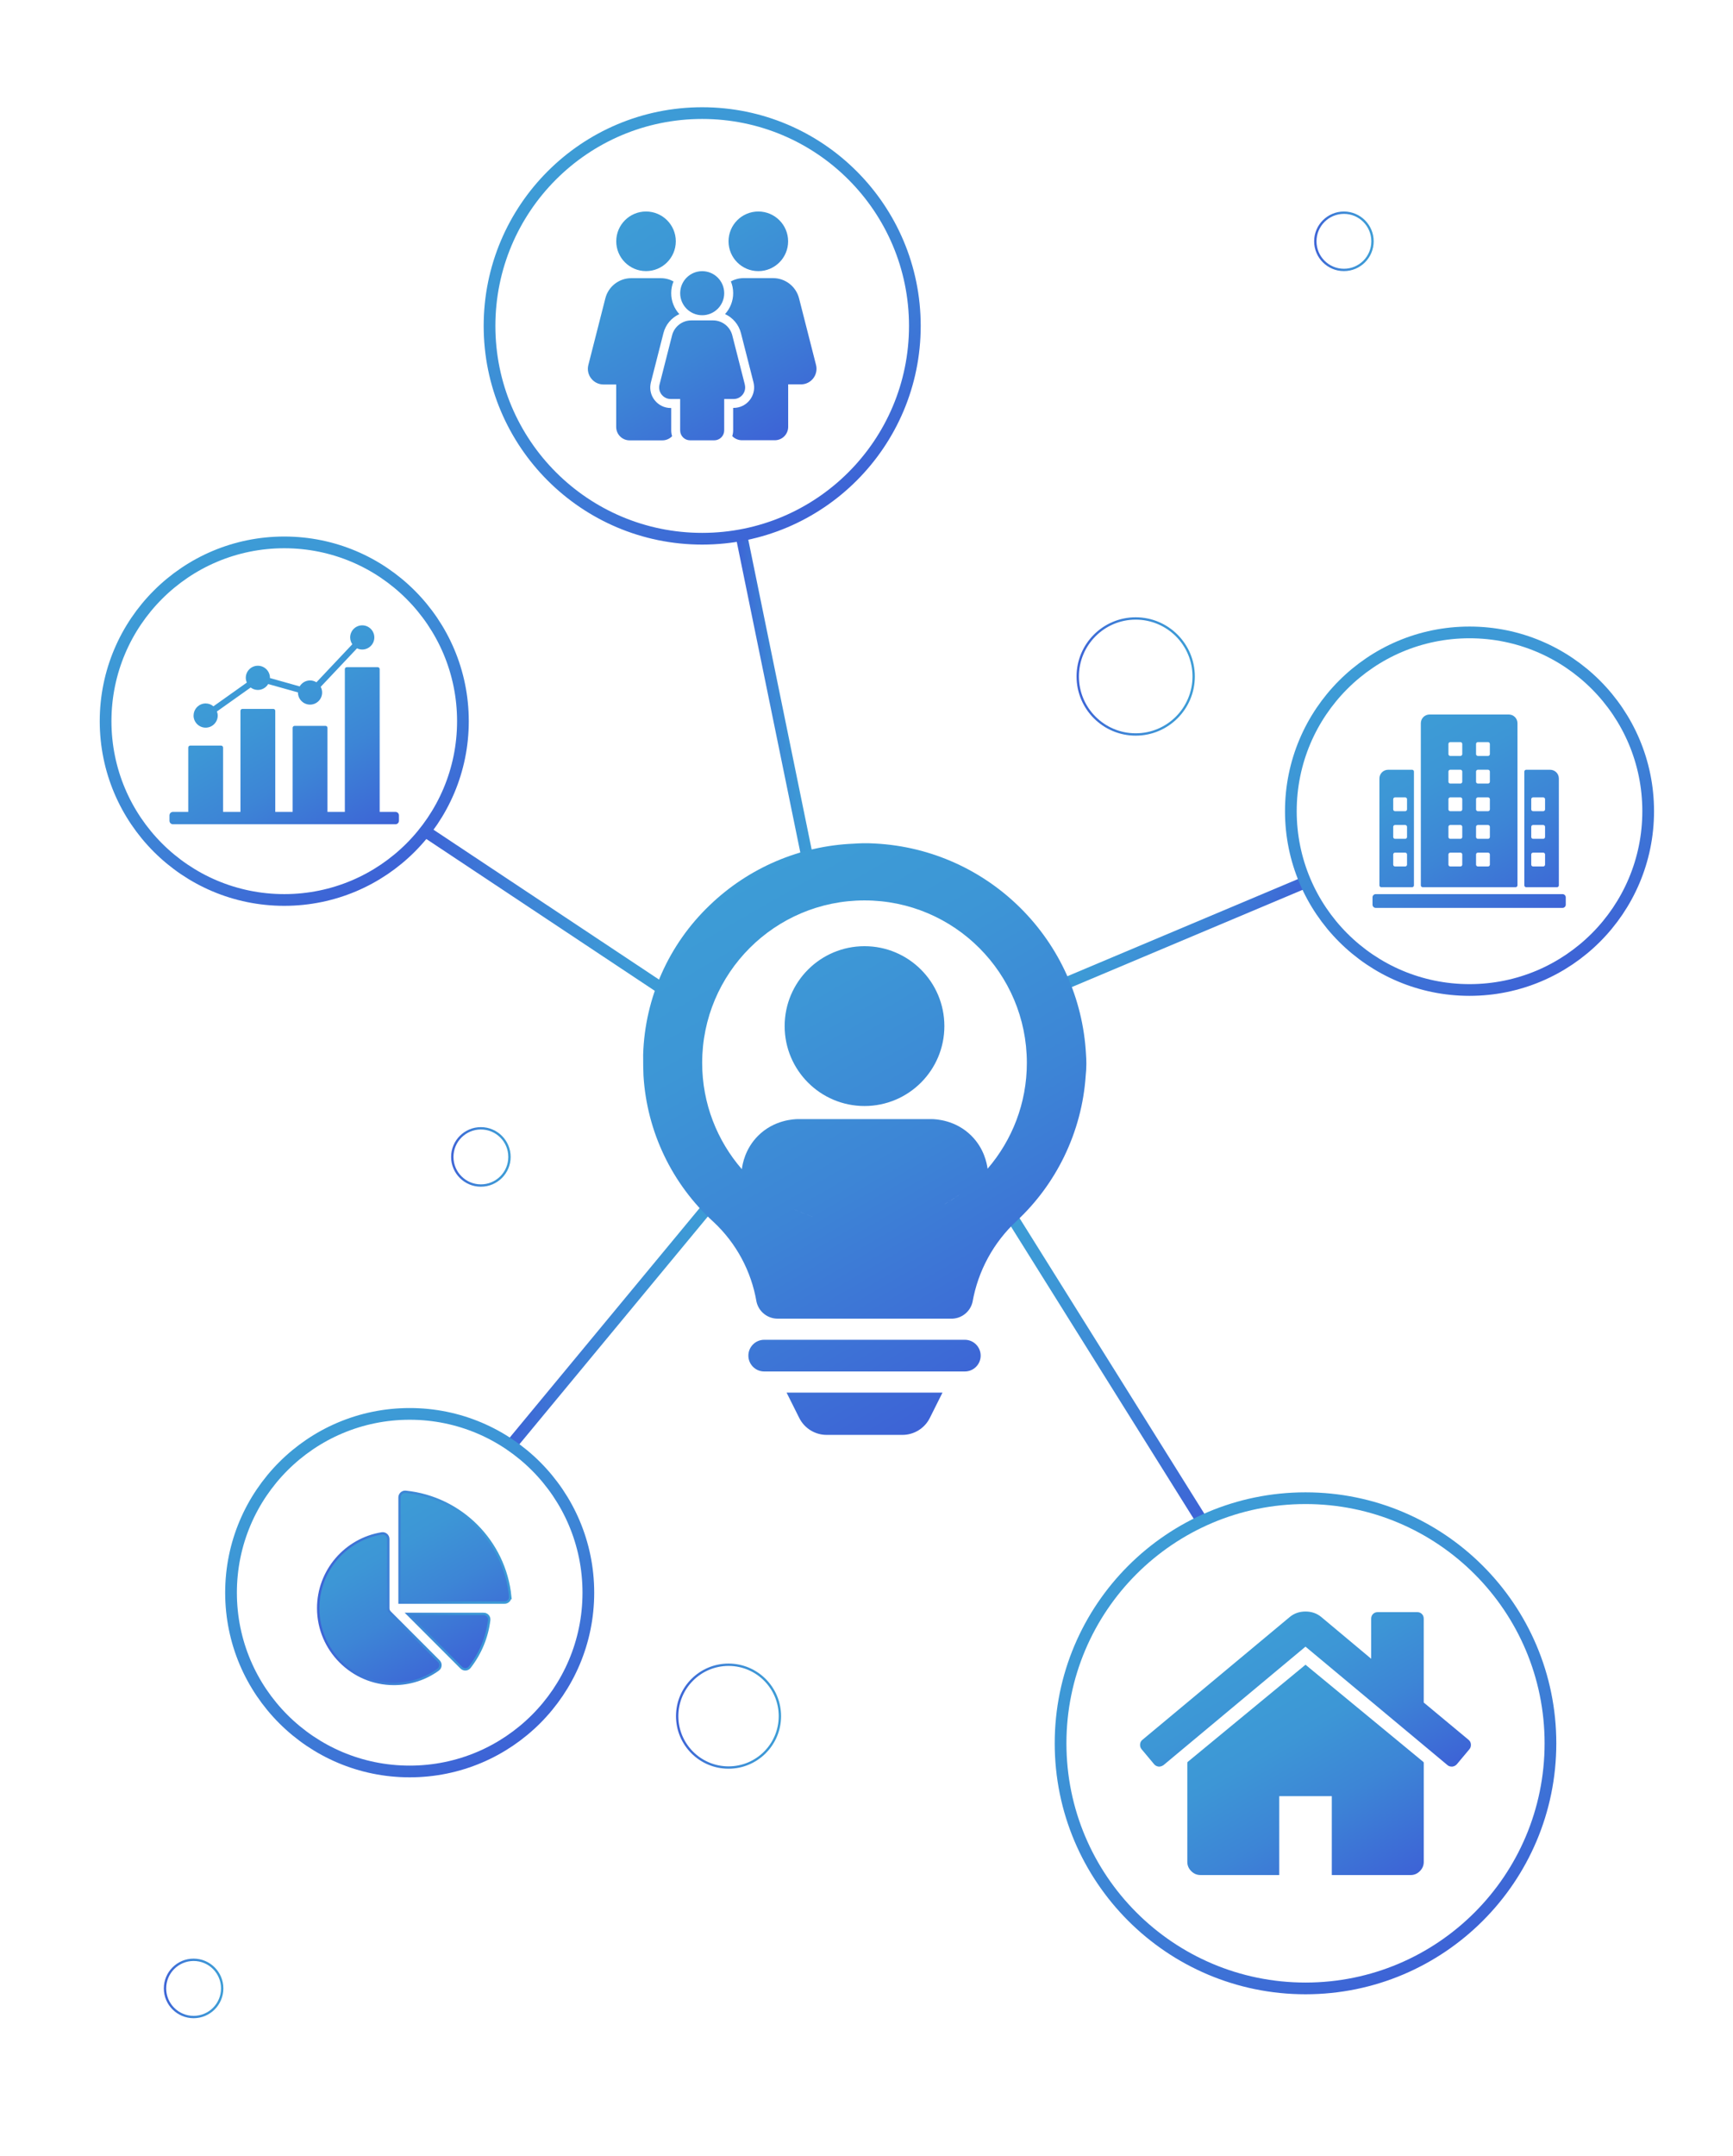
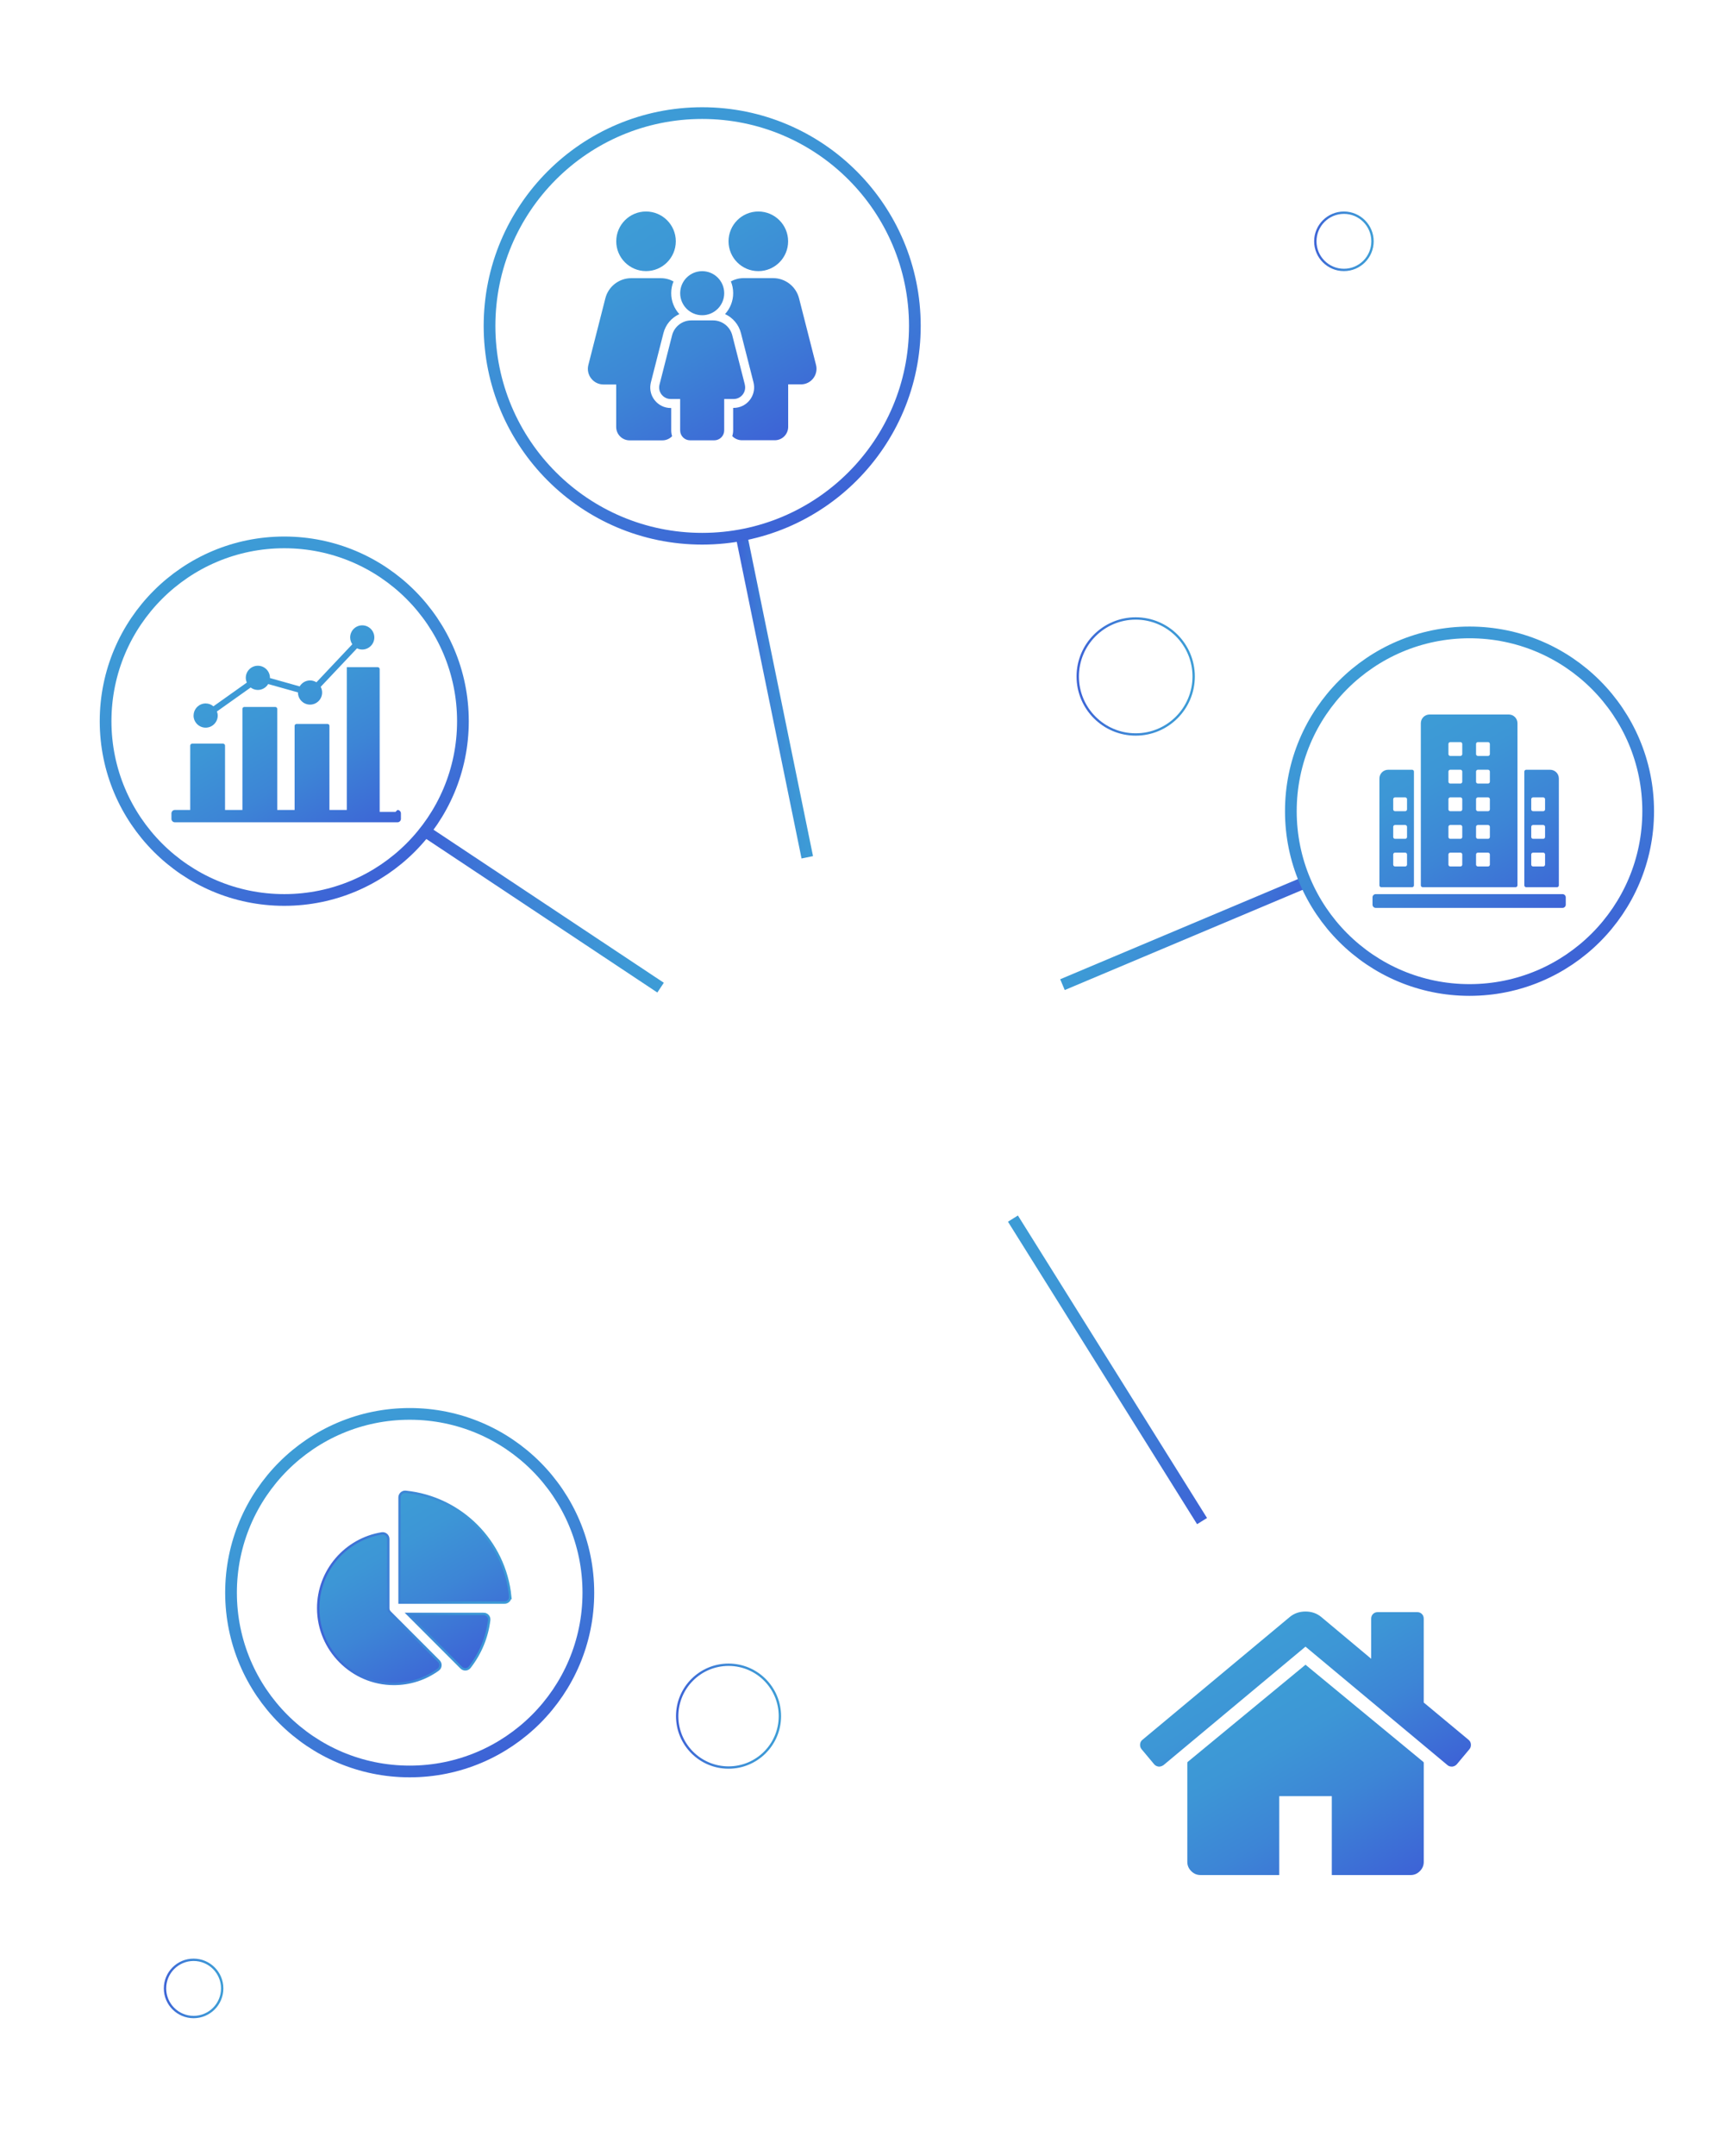
<svg xmlns="http://www.w3.org/2000/svg" xmlns:xlink="http://www.w3.org/1999/xlink" id="Layer_1" data-name="Layer 1" viewBox="0 0 740 920">
  <defs>
    <style>
      .cls-1 {
        stroke: url(#Naamloos_verloop_108-23);
      }

      .cls-1, .cls-2, .cls-3, .cls-4, .cls-5, .cls-6, .cls-7, .cls-8, .cls-9, .cls-10, .cls-11, .cls-12, .cls-13, .cls-14, .cls-15, .cls-16 {
        stroke-miterlimit: 10;
      }

      .cls-1, .cls-2, .cls-3, .cls-4, .cls-5, .cls-6, .cls-7, .cls-8, .cls-9, .cls-10, .cls-12, .cls-13, .cls-14, .cls-15, .cls-16 {
        fill: none;
      }

      .cls-17 {
        fill: url(#Naamloos_verloop_108-14);
      }

      .cls-2 {
        stroke: url(#Naamloos_verloop_108-22);
      }

      .cls-3 {
        stroke: url(#Naamloos_verloop_108-20);
      }

      .cls-4 {
        stroke: url(#Naamloos_verloop_108-11);
      }

      .cls-4, .cls-5, .cls-7, .cls-8, .cls-10, .cls-12, .cls-13, .cls-14, .cls-15, .cls-16 {
        stroke-width: 5px;
      }

      .cls-18 {
        fill: url(#Naamloos_verloop_108-12);
      }

      .cls-5 {
        stroke: url(#Naamloos_verloop_108-2);
      }

      .cls-19 {
        fill: url(#Naamloos_verloop_108-15);
      }

      .cls-6 {
        stroke: url(#Naamloos_verloop_108-21);
      }

      .cls-7 {
        stroke: url(#Naamloos_verloop_108-18);
      }

      .cls-8 {
        stroke: url(#Naamloos_verloop_108);
      }

      .cls-9 {
        stroke: url(#Naamloos_verloop_108-19);
      }

      .cls-20 {
        fill: url(#Naamloos_verloop_108-6);
      }

      .cls-10 {
        stroke: url(#Naamloos_verloop_108-16);
      }

      .cls-11 {
        fill: url(#Naamloos_verloop_108-7);
        stroke: url(#Naamloos_verloop_108-8);
      }

      .cls-12 {
        stroke: url(#Naamloos_verloop_108-3);
      }

      .cls-13 {
        stroke: url(#Naamloos_verloop_108-5);
      }

      .cls-21 {
        fill: url(#Naamloos_verloop_108-17);
        fill-rule: evenodd;
      }

      .cls-22 {
        fill: url(#Naamloos_verloop_108-10);
      }

      .cls-14 {
        stroke: url(#Naamloos_verloop_108-9);
      }

      .cls-15 {
        stroke: url(#Naamloos_verloop_108-13);
      }

      .cls-16 {
        stroke: url(#Naamloos_verloop_108-4);
      }
    </style>
    <linearGradient id="Naamloos_verloop_108" data-name="Naamloos verloop 108" x1="314.12" y1="297.07" x2="347.15" y2="297.07" gradientUnits="userSpaceOnUse">
      <stop offset="0" stop-color="#3d63d6" />
      <stop offset=".09" stop-color="#3d6ad6" />
      <stop offset=".44" stop-color="#3d85d6" />
      <stop offset=".76" stop-color="#3d96d6" />
      <stop offset="1" stop-color="#3d9cd6" />
    </linearGradient>
    <linearGradient id="Naamloos_verloop_108-2" data-name="Naamloos verloop 108" x1="536.75" y1="416.3" x2="474.39" y2="380.3" xlink:href="#Naamloos_verloop_108" />
    <linearGradient id="Naamloos_verloop_108-3" data-name="Naamloos verloop 108" x1="180.14" y1="388.04" x2="283.45" y2="388.04" xlink:href="#Naamloos_verloop_108" />
    <linearGradient id="Naamloos_verloop_108-4" data-name="Naamloos verloop 108" x1="216.23" y1="566.05" x2="303.99" y2="566.05" xlink:href="#Naamloos_verloop_108" />
    <linearGradient id="Naamloos_verloop_108-5" data-name="Naamloos verloop 108" x1="510.99" y1="650.48" x2="434.82" y2="518.55" xlink:href="#Naamloos_verloop_108" />
    <linearGradient id="Naamloos_verloop_108-6" data-name="Naamloos verloop 108" x1="437.5" y1="584.18" x2="316.81" y2="375.13" xlink:href="#Naamloos_verloop_108" />
    <linearGradient id="Naamloos_verloop_108-7" data-name="Naamloos verloop 108" x1="194.91" y1="714.88" x2="155.35" y2="646.37" xlink:href="#Naamloos_verloop_108" />
    <linearGradient id="Naamloos_verloop_108-8" data-name="Naamloos verloop 108" x1="135.37" y1="677.55" x2="218.39" y2="677.55" xlink:href="#Naamloos_verloop_108" />
    <linearGradient id="Naamloos_verloop_108-9" data-name="Naamloos verloop 108" x1="214.34" y1="747.84" x2="135.54" y2="611.35" xlink:href="#Naamloos_verloop_108" />
    <linearGradient id="Naamloos_verloop_108-10" data-name="Naamloos verloop 108" x1="648.68" y1="398.32" x2="598.4" y2="311.24" xlink:href="#Naamloos_verloop_108" />
    <linearGradient id="Naamloos_verloop_108-11" data-name="Naamloos verloop 108" x1="666.89" y1="414.38" x2="588.08" y2="277.9" xlink:href="#Naamloos_verloop_108" />
    <linearGradient id="Naamloos_verloop_108-12" data-name="Naamloos verloop 108" x1="327.98" y1="190.4" x2="270.73" y2="91.24" xlink:href="#Naamloos_verloop_108" />
    <linearGradient id="Naamloos_verloop_108-13" data-name="Naamloos verloop 108" x1="346.5" y1="219.89" x2="253.17" y2="58.24" xlink:href="#Naamloos_verloop_108" />
    <linearGradient id="Naamloos_verloop_108-14" data-name="Naamloos verloop 108" x1="580.35" y1="813.64" x2="529.9" y2="726.26" xlink:href="#Naamloos_verloop_108" />
    <linearGradient id="Naamloos_verloop_108-15" data-name="Naamloos verloop 108" x1="581.38" y1="776.5" x2="536.18" y2="698.22" xlink:href="#Naamloos_verloop_108" />
    <linearGradient id="Naamloos_verloop_108-16" data-name="Naamloos verloop 108" x1="611.01" y1="836.62" x2="503.91" y2="651.11" xlink:href="#Naamloos_verloop_108" />
    <linearGradient id="Naamloos_verloop_108-17" data-name="Naamloos verloop 108" x1="147.2" y1="364.45" x2="102.78" y2="287.5" xlink:href="#Naamloos_verloop_108" />
    <linearGradient id="Naamloos_verloop_108-18" data-name="Naamloos verloop 108" x1="160.78" y1="375.97" x2="81.98" y2="239.48" xlink:href="#Naamloos_verloop_108" />
    <linearGradient id="Naamloos_verloop_108-19" data-name="Naamloos verloop 108" x1="459.69" y1="288.65" x2="510.2" y2="288.65" xlink:href="#Naamloos_verloop_108" />
    <linearGradient id="Naamloos_verloop_108-20" data-name="Naamloos verloop 108" x1="192.64" y1="493.66" x2="218.05" y2="493.66" xlink:href="#Naamloos_verloop_108" />
    <linearGradient id="Naamloos_verloop_108-21" data-name="Naamloos verloop 108" x1="561.15" y1="102.97" x2="586.57" y2="102.97" xlink:href="#Naamloos_verloop_108" />
    <linearGradient id="Naamloos_verloop_108-22" data-name="Naamloos verloop 108" x1="69.96" y1="848.46" x2="95.38" y2="848.46" xlink:href="#Naamloos_verloop_108" />
    <linearGradient id="Naamloos_verloop_108-23" data-name="Naamloos verloop 108" x1="288.66" y1="732.28" x2="333.52" y2="732.28" xlink:href="#Naamloos_verloop_108" />
  </defs>
  <path class="cls-8" d="M316.57,228.34c9.38,45.82,18.76,91.65,28.14,137.47" />
  <path class="cls-5" d="M557.46,376.45l-103.78,43.7" />
  <path class="cls-12" d="M181.53,354.66c33.51,22.26,67.03,44.51,100.54,66.77" />
-   <path class="cls-16" d="M218.16,616.73c27.97-33.78,55.94-67.56,83.91-101.34" />
  <path class="cls-13" d="M513.28,649.05c-26.92-43.02-53.83-86.05-80.75-129.07" />
-   <path class="cls-20" d="M335.87,594.24h66.57l-5.38,10.76c-2.21,4.47-6.78,7.29-11.77,7.27h-32.26c-4.99.02-9.55-2.8-11.77-7.27l-5.38-10.76ZM411.99,571.69h-85.67c-3.74,0-6.76,3.03-6.76,6.76s3.03,6.76,6.76,6.76h85.67c3.74,0,6.76-3.03,6.76-6.76s-3.03-6.76-6.76-6.76ZM463.88,453.99c0,1.8-.12,3.47-.28,4.99-.81,12.05-3.96,23.7-9.13,34.38,0,.02,0,.03-.01.05h-.01c-4.97,10.25-11.8,19.6-20.27,27.51-9.92,9.18-16.56,21.36-18.91,34.67-1.01,4.25-4.86,7.21-9.22,7.09h-1.22s-72.69,0-72.69,0h0c-4.35.03-8.16-2.96-9.11-7.22-2.22-13.06-8.66-25.03-18.35-34.06-17.73-16.11-28.46-38.51-29.91-62.42-.06-1.37-.1-2.77-.12-4.2-.03-1.64-.04-3.25-.02-4.82.73-24.11,10.91-46.96,28.35-63.63,16.63-16.05,38.58-25.42,61.67-26.34,1.16-.09,2.36-.14,3.62-.17,1.91-.04,3.71,0,5.39.11,48.63,2.56,87.49,41.4,90.07,90.03.1,1.25.15,2.6.15,4.03ZM327.99,509.29c-.17-.13-.34-.25-.51-.38.17.13.34.25.51.38ZM330.87,511.31c-.33-.22-.65-.44-.97-.66.32.22.64.44.97.66ZM333.56,513.01c-.21-.13-.42-.25-.62-.37.2.13.41.25.62.37ZM336.93,514.89c-.51-.26-.98-.52-1.44-.78.48.27.96.52,1.44.78ZM347.45,519.36c-4.1-1.36-7.6-2.94-10.42-4.41,3.32,1.74,6.8,3.22,10.42,4.41ZM349.63,520.04c-.69-.21-1.38-.41-2.04-.63.67.22,1.35.43,2.04.63ZM352.3,520.77c-.49-.12-.96-.25-1.44-.38.48.13.95.26,1.44.38ZM389.9,519.68c-.07.02-.14.05-.22.07.07-.02.14-.05.22-.07ZM393.07,518.6c-.1.04-.19.07-.29.1.1-.03.19-.07.29-.1ZM411.62,508.29c-3.98,3.06-7.74,5.3-10.76,6.87,3.8-1.96,7.4-4.26,10.76-6.87ZM396.19,517.37s-.08.03-.13.05c.04-.02.08-.04.13-.05ZM400.13,515.53c-.48.24-.95.47-1.38.68.46-.22.92-.45,1.38-.68ZM413.39,506.89c-.21.17-.42.34-.64.51.21-.17.43-.34.64-.51ZM438.47,453.53c0-38.28-31.03-69.32-69.32-69.32s-69.32,31.03-69.32,69.32c0,17.36,6.4,33.21,16.94,45.37.27-2.18,1.39-8.7,6.9-14.23,6.81-6.83,15.32-7.13,17.11-7.15h56.94c1.79.02,10.3.32,17.11,7.15,5.4,5.41,6.57,11.76,6.87,14.03,10.44-12.13,16.77-27.91,16.77-45.17ZM369.15,403.74c-18.83,0-34.1,15.27-34.1,34.1s15.27,34.1,34.1,34.1,34.1-15.27,34.1-34.1-15.27-34.1-34.1-34.1Z" />
  <g>
    <path class="cls-11" d="M206.51,688.64h-32.51l22.98,22.98c1.02,1.02,2.7.93,3.58-.21,4.56-5.84,7.43-12.75,8.33-20.1.18-1.43-.95-2.68-2.39-2.68ZM166.5,687.93c-.45-.45-.7-1.06-.7-1.7v-29.54c0-1.47-1.31-2.61-2.77-2.38-15.41,2.49-27.21,15.9-27.16,32.01.05,17.72,14.52,32.18,32.24,32.23,6.91.02,13.5-2.12,18.99-6.1,1.19-.86,1.32-2.6.28-3.64l-20.89-20.89ZM217.88,681.19c-2.38-23.51-21.12-42.25-44.63-44.63-1.42-.14-2.65.98-2.65,2.4v44.87h44.87c1.42,0,2.55-1.23,2.4-2.65h0Z" />
    <circle class="cls-14" cx="174.94" cy="679.6" r="76.29" />
  </g>
  <g>
    <g id="_97_Office_Building_Block_Apartment_Buildings_Hotel_Offices" data-name=" 97 Office Building Block Apartment Buildings Hotel Offices">
      <path class="cls-22" d="M592.74,328.46c-2.06,0-3.72,1.67-3.72,3.72v45.61c0,.43.35.78.78.78h13.18c.43,0,.78-.35.78-.78v-48.55c0-.43-.35-.78-.78-.78h-10.24ZM600.03,369.72h-4.34c-.43,0-.78-.35-.78-.78v-4.34c0-.43.35-.78.78-.78h4.34c.43,0,.78.35.78.78v4.34c0,.43-.35.78-.78.78ZM600.03,357.93h-4.34c-.43,0-.78-.35-.78-.78v-4.34c0-.43.35-.78.78-.78h4.34c.43,0,.78.35.78.78v4.34c0,.43-.35.78-.78.78ZM600.03,346.14h-4.34c-.43,0-.78-.35-.78-.78v-4.34c0-.43.35-.78.78-.78h4.34c.43,0,.78.35.78.78v4.34c0,.43-.35.78-.78.78ZM661.92,328.46h-10.24c-.43,0-.78.35-.78.78v48.55c0,.43.35.78.78.78h13.18c.43,0,.78-.35.78-.78v-45.61c0-2.06-1.67-3.72-3.72-3.72ZM658.97,369.72h-4.34c-.43,0-.78-.35-.78-.78v-4.34c0-.43.35-.78.78-.78h4.34c.43,0,.78.35.78.78v4.34c0,.43-.35.78-.78.78ZM658.97,357.93h-4.34c-.43,0-.78-.35-.78-.78v-4.34c0-.43.35-.78.78-.78h4.34c.43,0,.78.35.78.78v4.34c0,.43-.35.78-.78.78ZM658.97,346.14h-4.34c-.43,0-.78-.35-.78-.78v-4.34c0-.43.35-.78.78-.78h4.34c.43,0,.78.35.78.78v4.34c0,.43-.35.78-.78.78ZM644.24,304.88h-33.82c-2.06,0-3.72,1.67-3.72,3.72v69.18c0,.43.35.78.78.78h39.71c.43,0,.78-.35.78-.78v-69.18c0-2.06-1.67-3.72-3.72-3.72ZM623.61,369.72h-4.34c-.43,0-.78-.35-.78-.78v-4.34c0-.43.35-.78.78-.78h4.34c.43,0,.78.35.78.78v4.34c0,.43-.35.78-.78.78ZM623.61,357.93h-4.34c-.43,0-.78-.35-.78-.78v-4.34c0-.43.35-.78.78-.78h4.34c.43,0,.78.35.78.78v4.34c0,.43-.35.78-.78.78ZM623.61,346.14h-4.34c-.43,0-.78-.35-.78-.78v-4.34c0-.43.35-.78.78-.78h4.34c.43,0,.78.35.78.78v4.34c0,.43-.35.78-.78.78ZM623.61,334.35h-4.34c-.43,0-.78-.35-.78-.78v-4.34c0-.43.35-.78.78-.78h4.34c.43,0,.78.35.78.78v4.34c0,.43-.35.78-.78.78ZM623.61,322.56h-4.34c-.43,0-.78-.35-.78-.78v-4.34c0-.43.35-.78.78-.78h4.34c.43,0,.78.35.78.78v4.34c0,.43-.35.78-.78.78ZM635.4,369.72h-4.34c-.43,0-.78-.35-.78-.78v-4.34c0-.43.35-.78.78-.78h4.34c.43,0,.78.35.78.78v4.34c0,.43-.35.78-.78.78ZM635.4,357.93h-4.34c-.43,0-.78-.35-.78-.78v-4.34c0-.43.35-.78.78-.78h4.34c.43,0,.78.35.78.78v4.34c0,.43-.35.78-.78.78ZM635.4,346.14h-4.34c-.43,0-.78-.35-.78-.78v-4.34c0-.43.35-.78.78-.78h4.34c.43,0,.78.35.78.78v4.34c0,.43-.35.78-.78.78ZM635.4,334.35h-4.34c-.43,0-.78-.35-.78-.78v-4.34c0-.43.35-.78.78-.78h4.34c.43,0,.78.35.78.78v4.34c0,.43-.35.78-.78.78ZM635.4,322.56h-4.34c-.43,0-.78-.35-.78-.78v-4.34c0-.43.35-.78.78-.78h4.34c.43,0,.78.35.78.78v4.34c0,.43-.35.78-.78.78ZM667.21,387.4h-79.76c-.76,0-1.38-.62-1.38-1.38v-3.12c0-.76.62-1.38,1.38-1.38h79.76c.76,0,1.38.62,1.38,1.38v3.12c0,.76-.62,1.38-1.38,1.38Z" />
    </g>
    <circle class="cls-4" cx="627.49" cy="346.14" r="76.29" />
  </g>
  <g>
    <path class="cls-18" d="M323.81,90.25c7.02,0,12.72,5.69,12.72,12.72s-5.69,12.72-12.72,12.72-12.72-5.69-12.72-12.72,5.69-12.72,12.72-12.72ZM318.05,164.1l-5.36-21.01c-.95-3.74-4.33-6.37-8.2-6.37h-9.31c-3.87,0-7.25,2.63-8.2,6.37l-5.36,21.01c-.8,3.13,1.56,6.16,4.79,6.16h4.02v13.39c0,2.33,1.89,4.23,4.23,4.23h10.35c2.33,0,4.23-1.89,4.23-4.23v-13.39h4.02c3.2,0,5.57-3.03,4.77-6.16ZM299.84,115.71c5.19,0,9.4,4.21,9.4,9.4s-4.21,9.4-9.4,9.4-9.4-4.21-9.4-9.4,4.21-9.4,9.4-9.4ZM348.45,155.73l-7.25-28.43c-1.3-5.07-5.85-8.62-11.08-8.62h-12.59c-1.96,0-3.81.5-5.45,1.39.65,1.54.99,3.24.99,5.03,0,3.43-1.32,6.56-3.47,8.92,3.3,1.51,5.85,4.44,6.79,8.12l4.16,16.3,1.2,4.71c.08.29.13.59.17.88.36,2.36-.27,4.73-1.75,6.64-1.66,2.15-4.2,3.38-6.9,3.38h-.21v9.57c0,.86-.13,1.68-.38,2.46,1.03,1.09,2.52,1.77,4.14,1.77h14.02c3.17,0,5.72-2.56,5.72-5.72v-18.12h5.43c4.35.02,7.53-4.08,6.46-8.3h0ZM277.93,163.17l1.2-4.71,4.16-16.3c.93-3.7,3.49-6.62,6.79-8.12-2.15-2.35-3.47-5.49-3.47-8.92,0-1.77.34-3.47.99-5.03-1.64-.9-3.49-1.39-5.45-1.39h-12.59c-5.23,0-9.8,3.55-11.08,8.62l-7.25,28.43c-1.07,4.21,2.12,8.31,6.46,8.31h5.43v18.12c0,3.17,2.56,5.72,5.72,5.72h14.02c1.62,0,3.09-.69,4.14-1.77-.25-.78-.38-1.6-.38-2.46v-9.57h-.21c-2.73,0-5.24-1.24-6.9-3.38-1.49-1.91-2.1-4.29-1.75-6.64.04-.31.1-.61.17-.9h0ZM263.14,102.94c.01-7.02,5.72-12.71,12.74-12.69s12.71,5.72,12.69,12.74c-.01,7.02-5.72,12.71-12.74,12.69-7.02-.01-12.71-5.72-12.69-12.74Z" />
    <circle class="cls-15" cx="299.84" cy="139.07" r="90.81" />
  </g>
  <g>
    <g>
      <path class="cls-17" d="M557.46,710.34l-50.39,41.54c0,.06-.01.14-.04.26-.03.12-.04.2-.04.26v42.07c0,1.52.56,2.84,1.67,3.94,1.11,1.11,2.42,1.67,3.94,1.67h33.65v-33.65h22.44v33.66h33.65c1.52,0,2.84-.56,3.94-1.67,1.11-1.11,1.67-2.42,1.67-3.94v-42.07c0-.23-.03-.41-.09-.52l-50.39-41.54Z" />
      <path class="cls-19" d="M627.13,742.42l-19.19-15.95v-35.76c0-.82-.26-1.49-.79-2.02-.52-.53-1.2-.79-2.01-.79h-16.83c-.82,0-1.49.26-2.02.79-.53.53-.79,1.2-.79,2.02v17.09l-21.38-17.88c-1.87-1.52-4.09-2.28-6.66-2.28s-4.79.76-6.66,2.28l-63.02,52.5c-.58.47-.9,1.09-.96,1.88-.06.79.14,1.48.61,2.06l5.43,6.49c.47.53,1.08.85,1.84.96.7.06,1.4-.15,2.1-.61l60.65-50.57,60.65,50.57c.47.41,1.08.61,1.84.61h.26c.76-.12,1.37-.44,1.84-.96l5.43-6.48c.47-.59.67-1.27.61-2.06-.06-.79-.38-1.41-.96-1.88Z" />
    </g>
-     <circle class="cls-10" cx="557.46" cy="743.87" r="104.59" />
  </g>
  <g>
-     <path class="cls-21" d="M82.67,305.32c0-2.85,2.32-5.16,5.16-5.16,1.26,0,2.41.47,3.3,1.23l14.27-10.13c-.27-.63-.45-1.31-.45-2.03,0-2.85,2.32-5.16,5.16-5.16s5.16,2.32,5.16,5.16c0,.03,0,.06,0,.09l12.69,3.57c.9-1.52,2.55-2.55,4.44-2.55,1,0,1.93.3,2.72.79l15.32-16.23c-.57-.83-.92-1.83-.92-2.91,0-2.85,2.32-5.16,5.16-5.16s5.16,2.32,5.16,5.16-2.32,5.16-5.16,5.16c-.8,0-1.55-.18-2.23-.51l-15.51,16.43c.39.73.61,1.55.61,2.43,0,2.85-2.32,5.16-5.16,5.16s-5.16-2.32-5.16-5.16c0-.02,0-.03,0-.05l-12.71-3.57c-.9,1.5-2.54,2.52-4.42,2.52-1.15,0-2.21-.39-3.07-1.04l-14.4,10.22c.2.55.34,1.13.34,1.75,0,2.85-2.32,5.16-5.16,5.16s-5.16-2.32-5.16-5.16ZM168.89,346.44h-6.77v-60.93c0-.46-.37-.83-.84-.83h-13.19c-.46,0-.84.37-.84.83v60.93h-7.42v-35.88c0-.46-.37-.83-.84-.83h-13.19c-.46,0-.84.37-.84.83v35.88h-7.42v-43.12c0-.46-.37-.83-.84-.83h-13.19c-.46,0-.84.37-.84.83v43.12h-7.42v-27.45c0-.46-.37-.84-.84-.84h-13.19c-.46,0-.84.37-.84.84v27.45h-6.54c-.82,0-1.48.66-1.48,1.48v2.31c0,.82.66,1.48,1.48,1.48h95.03c.82,0,1.48-.66,1.48-1.48v-2.31c0-.82-.66-1.48-1.48-1.48Z" />
+     <path class="cls-21" d="M82.67,305.32c0-2.85,2.32-5.16,5.16-5.16,1.26,0,2.41.47,3.3,1.23l14.27-10.13c-.27-.63-.45-1.31-.45-2.03,0-2.85,2.32-5.16,5.16-5.16s5.16,2.32,5.16,5.16c0,.03,0,.06,0,.09l12.69,3.57c.9-1.52,2.55-2.55,4.44-2.55,1,0,1.93.3,2.72.79l15.32-16.23c-.57-.83-.92-1.83-.92-2.91,0-2.85,2.32-5.16,5.16-5.16s5.16,2.32,5.16,5.16-2.32,5.16-5.16,5.16c-.8,0-1.55-.18-2.23-.51l-15.51,16.43c.39.73.61,1.55.61,2.43,0,2.85-2.32,5.16-5.16,5.16s-5.16-2.32-5.16-5.16c0-.02,0-.03,0-.05l-12.71-3.57c-.9,1.5-2.54,2.52-4.42,2.52-1.15,0-2.21-.39-3.07-1.04l-14.4,10.22c.2.55.34,1.13.34,1.75,0,2.85-2.32,5.16-5.16,5.16s-5.16-2.32-5.16-5.16ZM168.89,346.44h-6.77v-60.93c0-.46-.37-.83-.84-.83h-13.19v60.93h-7.42v-35.88c0-.46-.37-.83-.84-.83h-13.19c-.46,0-.84.37-.84.83v35.88h-7.42v-43.12c0-.46-.37-.83-.84-.83h-13.19c-.46,0-.84.37-.84.83v43.12h-7.42v-27.45c0-.46-.37-.84-.84-.84h-13.19c-.46,0-.84.37-.84.84v27.45h-6.54c-.82,0-1.48.66-1.48,1.48v2.31c0,.82.66,1.48,1.48,1.48h95.03c.82,0,1.48-.66,1.48-1.48v-2.31c0-.82-.66-1.48-1.48-1.48Z" />
    <circle class="cls-7" cx="121.38" cy="307.73" r="76.29" />
  </g>
  <circle class="cls-9" cx="484.95" cy="288.65" r="24.75" />
-   <circle class="cls-3" cx="205.34" cy="493.66" r="12.21" />
  <circle class="cls-6" cx="573.86" cy="102.97" r="12.21" />
  <circle class="cls-2" cx="82.67" cy="848.46" r="12.21" />
  <circle class="cls-1" cx="311.09" cy="732.28" r="21.93" />
</svg>